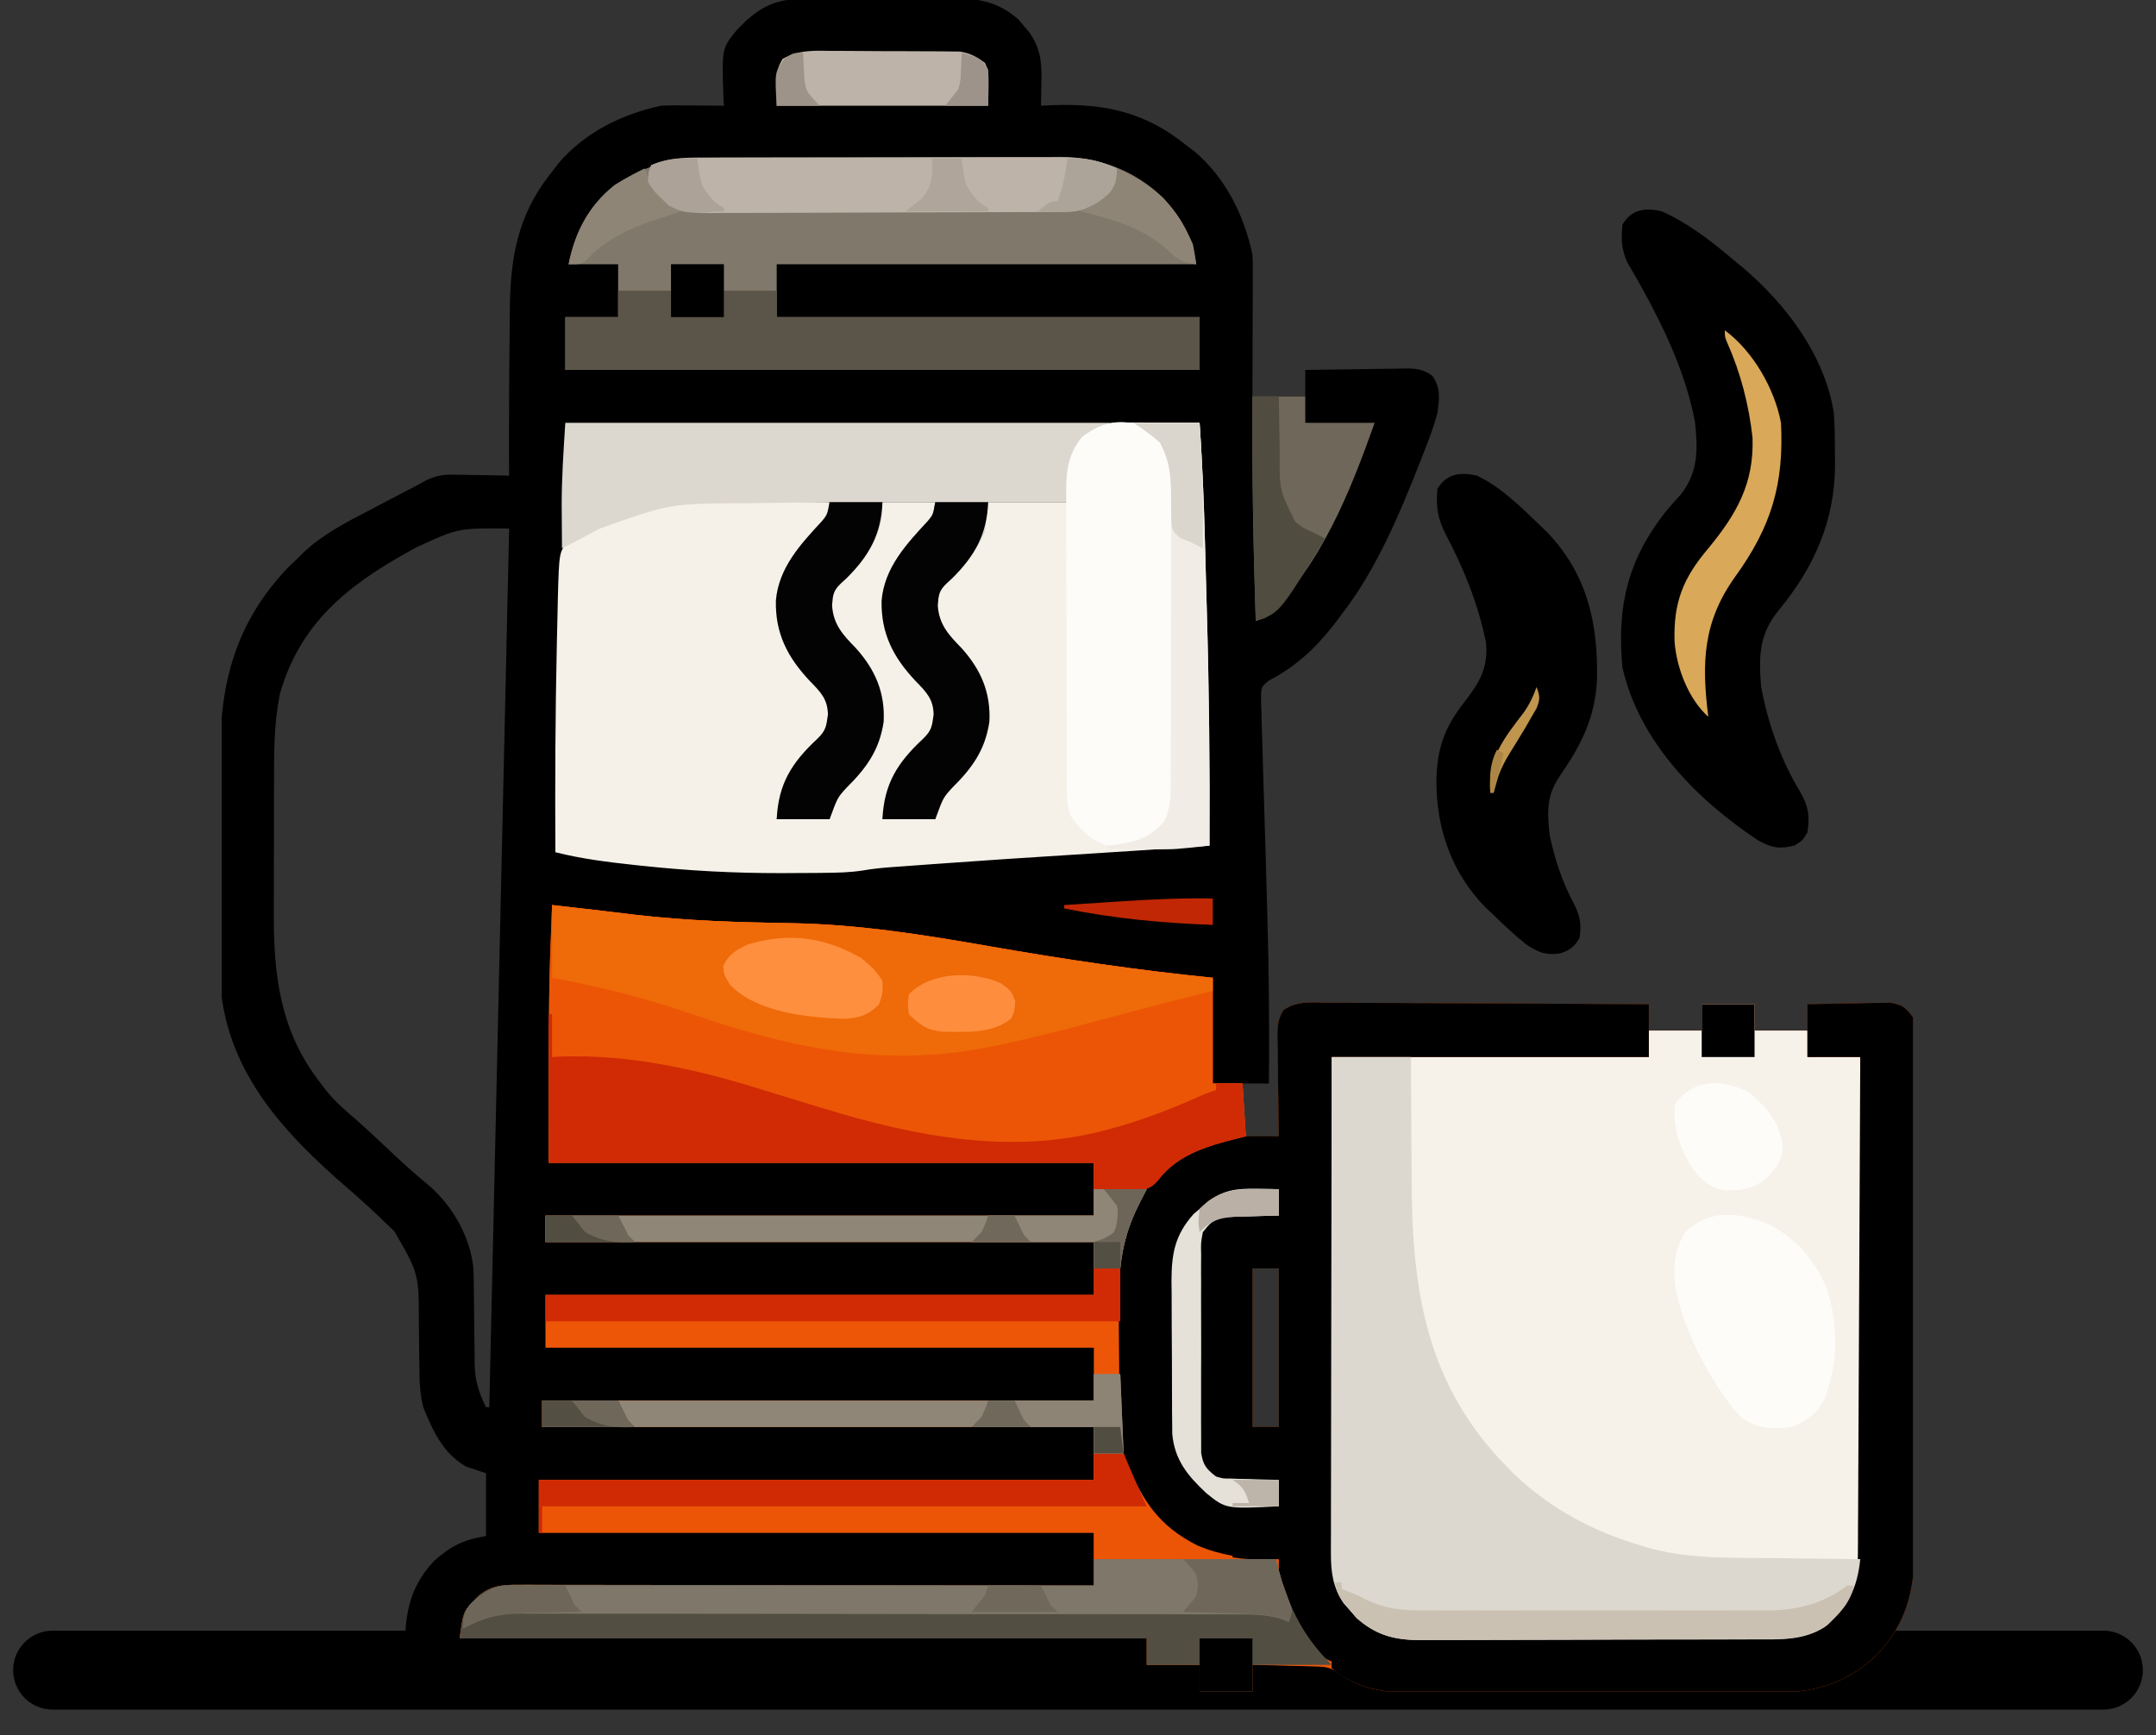
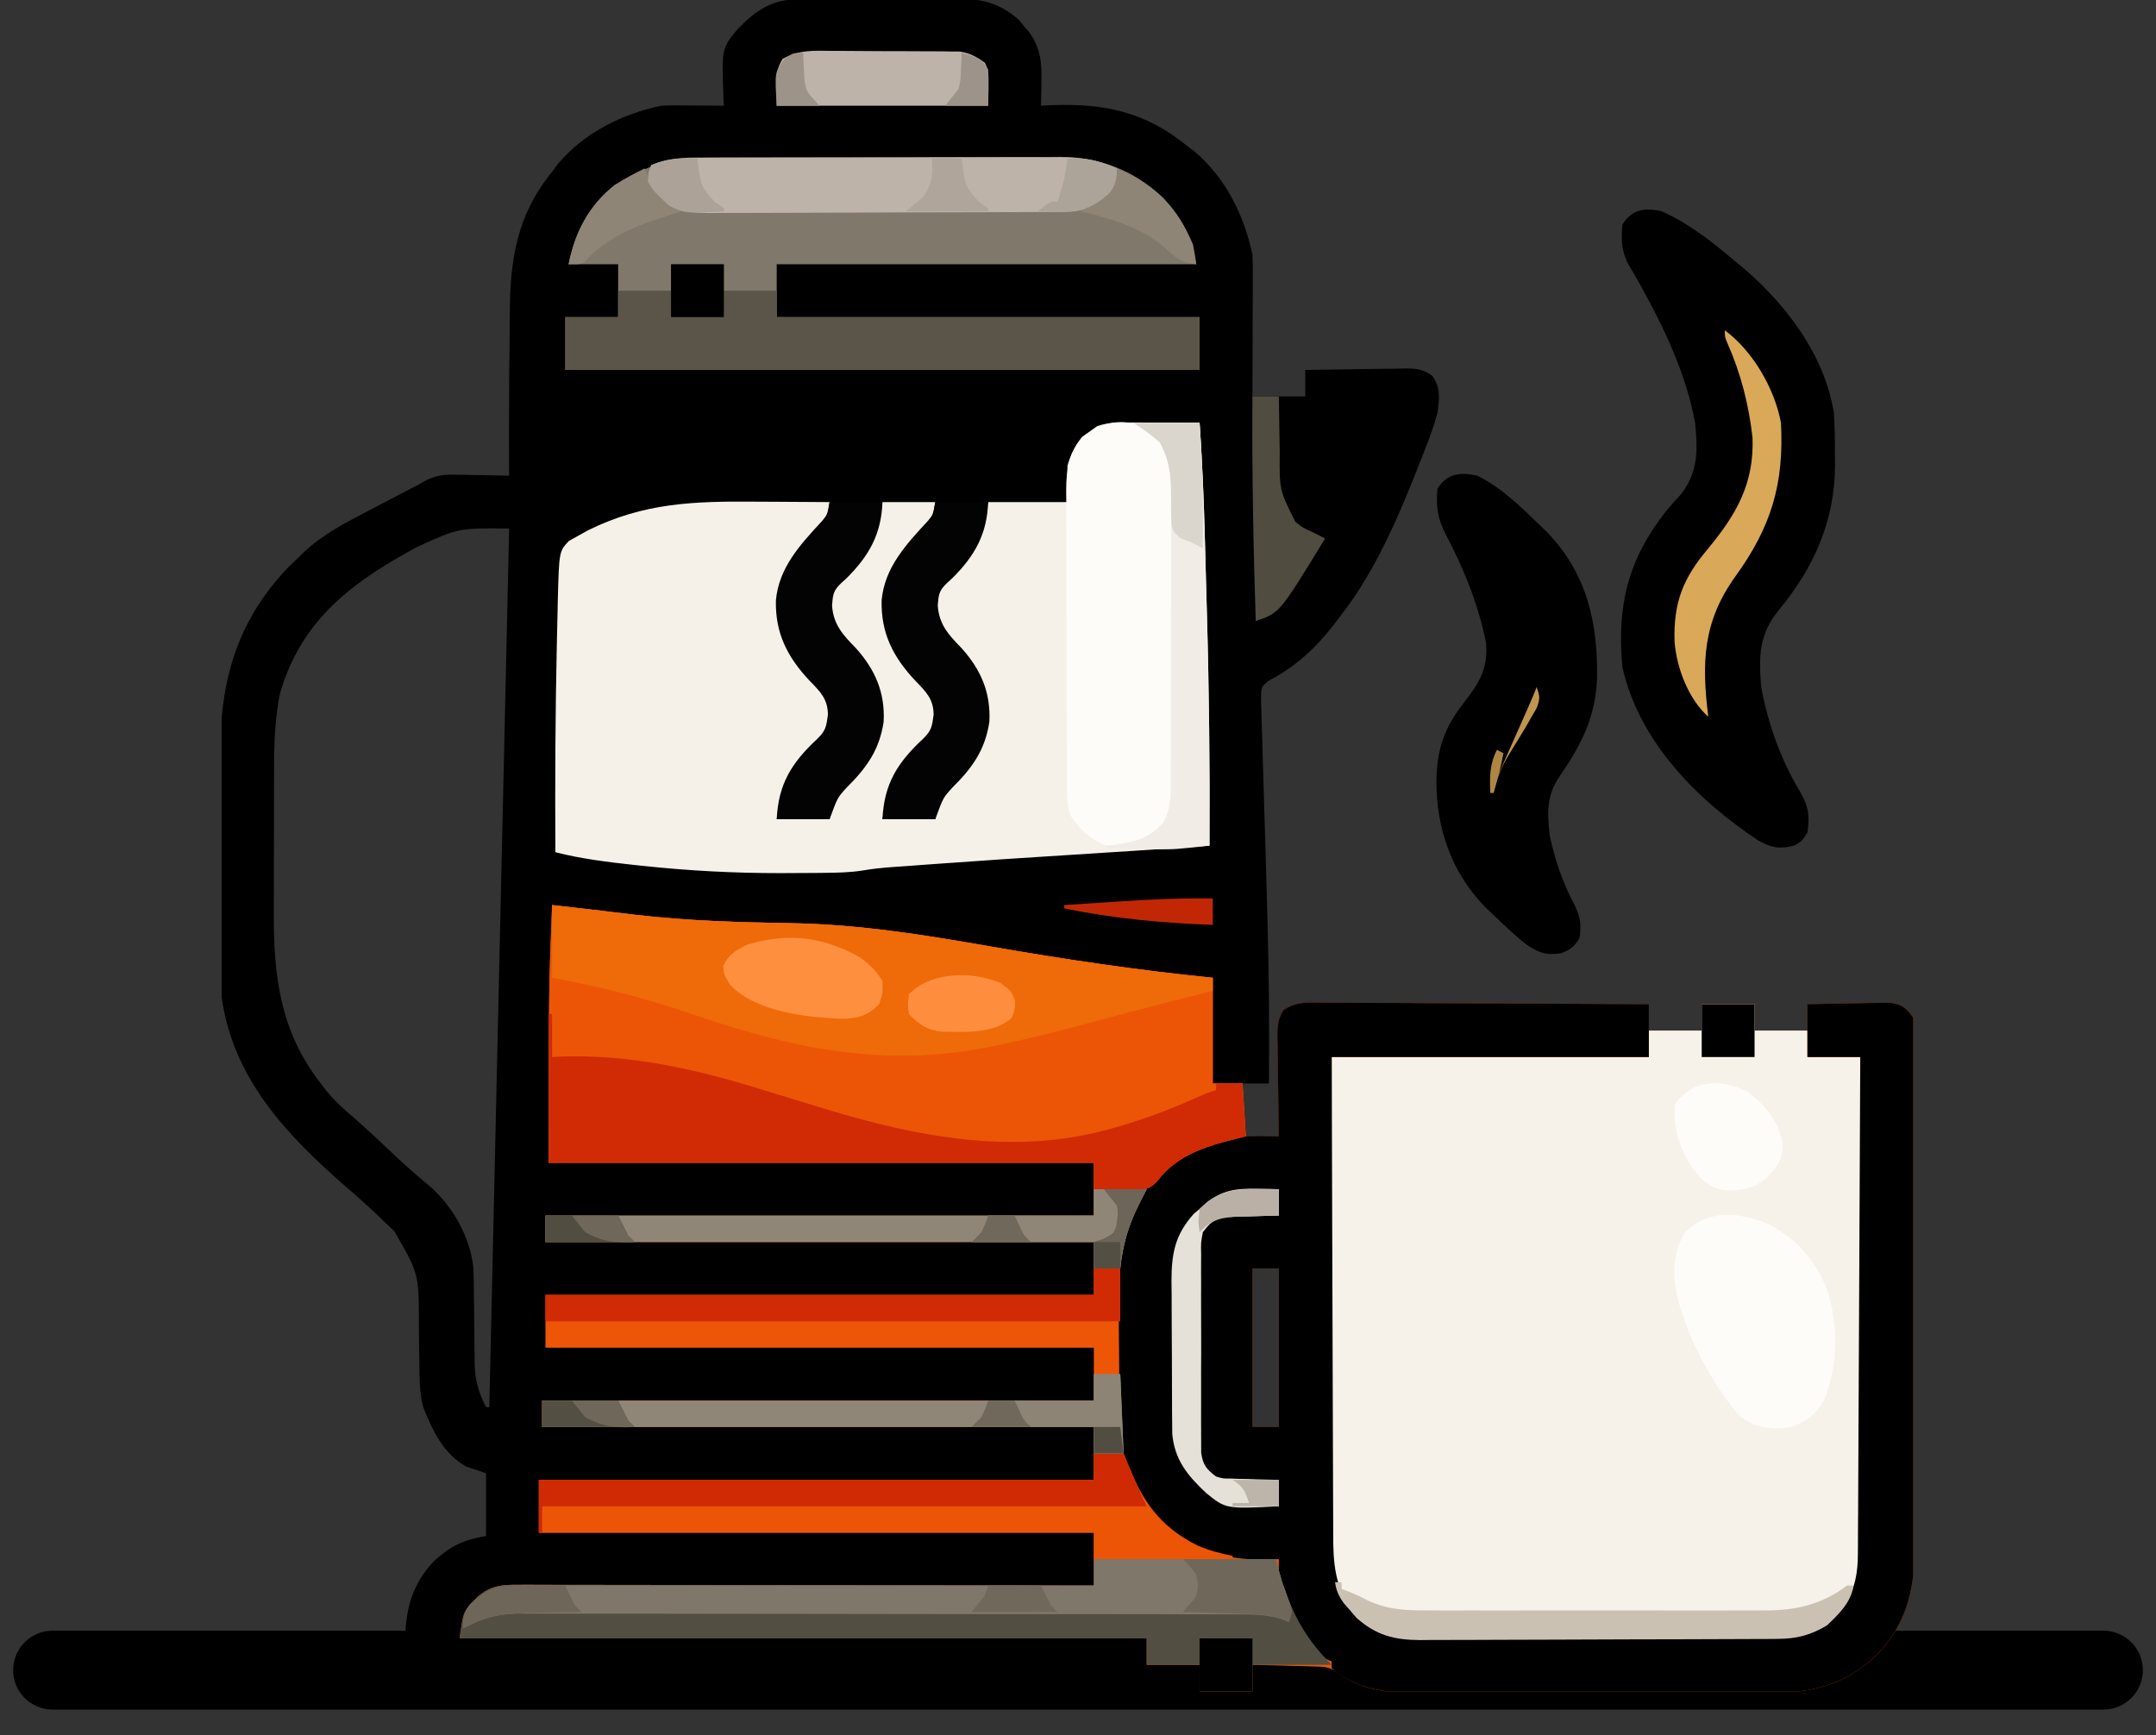
<svg xmlns="http://www.w3.org/2000/svg" width="82" height="66" viewBox="0 0 82 66" fill="none">
  <rect x="0" y="0" width="82" height="66" fill="#333333" stroke="none" />
  <path d="M2 63.526H80" stroke="black" stroke-width="3" stroke-linecap="round" />
  <g clip-path="url(#clip0_71_2043)">
    <path d="M30.437 -0.037C30.59 -0.038 30.743 -0.04 30.9 -0.041C31.064 -0.042 31.228 -0.042 31.397 -0.042C31.568 -0.043 31.74 -0.044 31.911 -0.045C32.27 -0.046 32.629 -0.047 32.987 -0.047C33.445 -0.047 33.902 -0.05 34.36 -0.054C34.714 -0.057 35.068 -0.058 35.421 -0.057C35.671 -0.058 35.921 -0.061 36.171 -0.063C37.22 -0.058 37.933 0.039 38.744 0.749C38.811 0.831 38.879 0.913 38.949 0.997C39.019 1.079 39.088 1.16 39.16 1.244C39.58 1.854 39.627 2.391 39.608 3.118C39.607 3.205 39.606 3.292 39.605 3.381C39.602 3.594 39.598 3.808 39.593 4.021C39.743 4.013 39.894 4.006 40.049 3.999C42.01 3.932 43.557 4.257 45.121 5.528C45.224 5.606 45.328 5.684 45.434 5.764C46.614 6.764 47.312 8.18 47.634 9.675C47.645 9.859 47.649 10.043 47.648 10.228C47.648 10.336 47.648 10.444 47.648 10.555C47.648 10.671 47.647 10.786 47.646 10.905C47.646 11.084 47.646 11.084 47.646 11.267C47.645 11.647 47.643 12.027 47.642 12.407C47.641 12.665 47.641 12.923 47.64 13.181C47.639 13.813 47.637 14.445 47.634 15.077C48.297 15.077 48.961 15.077 49.644 15.077C49.644 14.746 49.644 14.414 49.644 14.072C50.279 14.06 50.914 14.051 51.549 14.045C51.765 14.042 51.981 14.039 52.197 14.034C52.508 14.028 52.818 14.025 53.129 14.023C53.273 14.019 53.273 14.019 53.421 14.015C53.86 14.015 54.118 14.037 54.48 14.295C54.798 14.764 54.749 15.159 54.67 15.706C54.547 16.181 54.379 16.631 54.199 17.088C54.124 17.282 54.124 17.282 54.047 17.48C53.247 19.512 52.372 21.632 51.026 23.37C50.929 23.499 50.831 23.629 50.73 23.762C50.03 24.662 49.265 25.37 48.247 25.894C47.966 26.131 47.966 26.131 47.96 26.572C47.963 26.757 47.969 26.943 47.977 27.128C47.98 27.28 47.98 27.28 47.984 27.435C47.993 27.773 48.005 28.11 48.017 28.448C48.023 28.686 48.03 28.924 48.036 29.161C48.053 29.791 48.072 30.421 48.093 31.051C48.125 32.043 48.152 33.036 48.179 34.028C48.186 34.271 48.193 34.514 48.2 34.756C48.263 36.908 48.282 39.058 48.262 41.211C47.931 41.211 47.599 41.211 47.257 41.211C47.298 41.875 47.34 42.538 47.383 43.222C47.797 43.222 48.212 43.222 48.639 43.222C48.635 43.02 48.635 43.02 48.631 42.814C48.622 42.315 48.616 41.816 48.611 41.317C48.609 41.101 48.606 40.885 48.601 40.669C48.595 40.358 48.592 40.048 48.59 39.737C48.587 39.641 48.585 39.544 48.582 39.445C48.582 39.048 48.6 38.762 48.813 38.421C49.329 38.068 49.833 38.13 50.444 38.139C50.577 38.139 50.709 38.139 50.846 38.139C51.284 38.139 51.721 38.143 52.159 38.147C52.463 38.148 52.766 38.148 53.07 38.149C53.869 38.151 54.668 38.156 55.467 38.161C56.282 38.166 57.097 38.169 57.912 38.171C59.512 38.177 61.112 38.185 62.711 38.196C62.711 38.528 62.711 38.859 62.711 39.201C63.375 39.201 64.038 39.201 64.722 39.201C64.722 38.869 64.722 38.538 64.722 38.196C65.385 38.196 66.048 38.196 66.732 38.196C66.732 38.528 66.732 38.859 66.732 39.201C67.395 39.201 68.059 39.201 68.742 39.201C68.742 38.869 68.742 38.538 68.742 38.196C69.318 38.181 69.894 38.172 70.47 38.164C70.633 38.16 70.797 38.156 70.966 38.152C71.123 38.15 71.28 38.148 71.442 38.147C71.586 38.144 71.731 38.142 71.88 38.139C72.357 38.21 72.472 38.319 72.763 38.699C72.826 39.096 72.826 39.096 72.827 39.575C72.828 39.663 72.828 39.751 72.829 39.842C72.831 40.138 72.829 40.433 72.828 40.729C72.829 40.941 72.829 41.153 72.831 41.365C72.833 41.941 72.832 42.517 72.83 43.093C72.829 43.697 72.83 44.3 72.831 44.904C72.832 45.918 72.831 46.933 72.828 47.947C72.826 49.118 72.826 50.288 72.829 51.459C72.832 52.465 72.832 53.471 72.831 54.477C72.83 55.078 72.83 55.678 72.831 56.279C72.833 56.844 72.832 57.41 72.829 57.975C72.828 58.182 72.828 58.388 72.829 58.595C72.838 60.302 72.601 61.67 71.381 62.948C70.169 64.105 68.873 64.406 67.234 64.395C67.076 64.396 66.919 64.397 66.757 64.398C66.329 64.399 65.902 64.399 65.475 64.397C65.025 64.396 64.576 64.397 64.126 64.398C63.371 64.399 62.616 64.398 61.861 64.395C60.992 64.393 60.122 64.394 59.252 64.396C58.502 64.399 57.752 64.399 57.002 64.398C56.556 64.397 56.109 64.397 55.663 64.398C55.165 64.4 54.667 64.398 54.169 64.395C54.023 64.396 53.877 64.397 53.727 64.398C52.712 64.388 51.717 64.251 50.883 63.625C50.565 63.387 50.334 63.397 49.941 63.386C49.806 63.382 49.672 63.377 49.533 63.373C49.394 63.37 49.254 63.367 49.11 63.364C48.969 63.36 48.827 63.355 48.681 63.351C48.332 63.341 47.983 63.332 47.634 63.325C47.634 63.656 47.634 63.988 47.634 64.33C46.971 64.33 46.307 64.33 45.624 64.33C45.624 63.998 45.624 63.666 45.624 63.325C44.96 63.325 44.297 63.325 43.613 63.325C43.613 63.656 43.613 63.988 43.613 64.33C40.018 64.342 36.423 64.35 32.827 64.356C31.158 64.359 29.489 64.362 27.819 64.368C26.365 64.373 24.91 64.376 23.456 64.377C22.685 64.378 21.914 64.379 21.144 64.383C20.419 64.386 19.694 64.388 18.97 64.387C18.703 64.387 18.437 64.388 18.17 64.39C17.807 64.392 17.445 64.392 17.081 64.39C16.922 64.392 16.922 64.392 16.76 64.395C16.299 64.39 16.029 64.373 15.655 64.092C15.443 63.79 15.405 63.638 15.402 63.273C15.401 63.167 15.4 63.062 15.399 62.953C15.402 62.843 15.404 62.732 15.406 62.618C15.408 62.505 15.409 62.392 15.411 62.275C15.445 61.118 15.709 60.228 16.512 59.371C17.145 58.801 17.634 58.566 18.485 58.425C18.485 57.637 18.485 56.849 18.485 56.037C18.236 55.954 17.987 55.871 17.731 55.786C16.86 55.29 16.458 54.425 16.097 53.525C15.957 52.98 15.953 52.444 15.95 51.885C15.947 51.686 15.944 51.487 15.941 51.288C15.936 50.978 15.932 50.667 15.931 50.356C15.931 48.449 15.931 48.449 15 46.833C14.875 46.711 14.749 46.591 14.621 46.473C14.554 46.408 14.486 46.343 14.417 46.277C13.996 45.875 13.564 45.488 13.123 45.11C10.881 43.154 8.865 41.016 8.433 37.945C8.414 37.576 8.412 37.208 8.411 36.839C8.41 36.731 8.409 36.622 8.408 36.51C8.406 36.152 8.404 35.794 8.403 35.436C8.403 35.313 8.402 35.19 8.401 35.063C8.399 34.411 8.397 33.758 8.396 33.106C8.394 32.437 8.39 31.768 8.385 31.099C8.382 30.581 8.381 30.062 8.38 29.544C8.38 29.297 8.378 29.051 8.376 28.805C8.351 25.978 8.97 23.667 10.958 21.583C11.079 21.466 11.201 21.35 11.323 21.234C11.39 21.166 11.458 21.099 11.527 21.03C12.288 20.31 13.182 19.858 14.103 19.381C14.261 19.297 14.42 19.214 14.578 19.13C15 18.908 15.422 18.688 15.846 18.47C15.973 18.4 16.1 18.33 16.231 18.257C16.617 18.085 16.859 18.049 17.278 18.056C17.4 18.057 17.523 18.058 17.649 18.06C17.774 18.063 17.9 18.066 18.029 18.069C18.157 18.071 18.286 18.073 18.418 18.074C18.734 18.079 19.049 18.085 19.364 18.093C19.363 17.938 19.361 17.783 19.36 17.623C19.355 16.869 19.358 16.114 19.363 15.359C19.364 15.051 19.365 14.743 19.366 14.435C19.369 13.844 19.375 13.254 19.383 12.664C19.386 12.427 19.388 12.191 19.389 11.954C19.396 9.883 19.648 8.194 20.997 6.534C21.075 6.43 21.153 6.327 21.233 6.22C22.232 5.042 23.649 4.341 25.144 4.021C25.334 4.011 25.524 4.007 25.715 4.008C25.821 4.009 25.927 4.009 26.036 4.01C26.146 4.011 26.256 4.012 26.369 4.013C26.48 4.013 26.592 4.014 26.707 4.014C26.982 4.016 27.256 4.018 27.531 4.021C27.525 3.896 27.519 3.772 27.513 3.644C27.453 1.839 27.453 1.839 28.034 1.131C28.756 0.373 29.369 -0.029 30.437 -0.037ZM15.854 20.81C15.735 20.875 15.615 20.941 15.492 21.009C13.187 22.294 11.423 23.723 10.656 26.352C10.413 27.497 10.423 28.641 10.422 29.806C10.422 29.992 10.421 30.177 10.421 30.362C10.42 30.75 10.42 31.138 10.42 31.525C10.42 32.016 10.418 32.508 10.416 32.999C10.415 33.382 10.415 33.765 10.415 34.148C10.414 34.328 10.414 34.509 10.413 34.69C10.401 37.113 10.658 39.248 12.202 41.211C12.255 41.282 12.308 41.353 12.363 41.425C12.703 41.86 13.096 42.207 13.513 42.562C14.027 43.013 14.523 43.483 15.019 43.952C15.451 44.358 15.889 44.746 16.349 45.122C17.228 45.895 17.893 47.071 18.006 48.248C18.017 48.521 18.02 48.794 18.021 49.068C18.024 49.273 18.027 49.478 18.03 49.683C18.034 50.002 18.037 50.322 18.039 50.641C18.042 50.952 18.047 51.262 18.052 51.573C18.052 51.667 18.052 51.762 18.052 51.859C18.064 52.501 18.199 52.949 18.485 53.525C18.526 53.525 18.567 53.525 18.61 53.525C18.859 42.495 19.108 31.466 19.364 20.103C17.432 20.084 17.432 20.084 15.854 20.81ZM47.634 48.247C47.634 50.238 47.634 52.228 47.634 54.278C47.966 54.278 48.297 54.278 48.639 54.278C48.639 52.288 48.639 50.298 48.639 48.247C48.307 48.247 47.976 48.247 47.634 48.247Z" fill="black" />
    <path d="M20.997 34.426C21.626 34.495 22.255 34.567 22.883 34.642C23.017 34.658 23.152 34.675 23.291 34.691C23.565 34.724 23.838 34.757 24.112 34.79C26.102 35.025 28.089 35.082 30.089 35.115C32.645 35.158 35.09 35.55 37.606 35.989C40.439 36.484 43.264 36.904 46.126 37.191C46.126 38.517 46.126 39.844 46.126 41.211C46.499 41.211 46.873 41.211 47.257 41.211C47.298 41.875 47.34 42.538 47.383 43.222C47.797 43.222 48.212 43.222 48.639 43.222C48.636 43.087 48.634 42.953 48.631 42.814C48.622 42.315 48.616 41.816 48.612 41.317C48.609 41.101 48.606 40.885 48.601 40.669C48.595 40.358 48.592 40.048 48.59 39.737C48.587 39.641 48.585 39.544 48.582 39.445C48.582 39.048 48.6 38.762 48.813 38.421C49.329 38.068 49.833 38.13 50.444 38.139C50.577 38.139 50.709 38.139 50.846 38.139C51.284 38.139 51.721 38.143 52.159 38.147C52.463 38.148 52.766 38.148 53.07 38.149C53.869 38.151 54.668 38.156 55.467 38.161C56.282 38.166 57.097 38.169 57.912 38.171C59.512 38.177 61.112 38.185 62.711 38.196C62.711 38.528 62.711 38.859 62.711 39.201C63.375 39.201 64.038 39.201 64.722 39.201C64.722 38.869 64.722 38.538 64.722 38.196C65.385 38.196 66.048 38.196 66.732 38.196C66.732 38.528 66.732 38.859 66.732 39.201C67.395 39.201 68.059 39.201 68.742 39.201C68.742 38.869 68.742 38.538 68.742 38.196C69.318 38.181 69.894 38.172 70.47 38.164C70.633 38.16 70.797 38.156 70.966 38.152C71.123 38.15 71.28 38.148 71.442 38.147C71.586 38.144 71.731 38.142 71.88 38.139C72.357 38.21 72.472 38.319 72.763 38.699C72.826 39.096 72.826 39.096 72.827 39.575C72.828 39.707 72.828 39.707 72.829 39.842C72.831 40.138 72.829 40.433 72.828 40.729C72.829 40.941 72.829 41.153 72.831 41.365C72.833 41.941 72.832 42.517 72.83 43.093C72.829 43.697 72.83 44.3 72.831 44.904C72.832 45.918 72.831 46.933 72.828 47.947C72.826 49.118 72.826 50.288 72.829 51.459C72.832 52.465 72.832 53.471 72.831 54.477C72.83 55.078 72.83 55.678 72.831 56.279C72.833 56.844 72.832 57.41 72.829 57.975C72.828 58.182 72.828 58.388 72.83 58.595C72.838 60.302 72.601 61.67 71.381 62.948C70.169 64.105 68.873 64.406 67.234 64.395C67.076 64.396 66.919 64.397 66.757 64.398C66.33 64.399 65.902 64.399 65.475 64.397C65.025 64.396 64.576 64.397 64.126 64.398C63.371 64.399 62.616 64.398 61.861 64.395C60.992 64.393 60.122 64.394 59.252 64.396C58.502 64.399 57.752 64.399 57.002 64.398C56.556 64.397 56.109 64.397 55.663 64.398C55.165 64.4 54.667 64.398 54.169 64.395C54.023 64.396 53.877 64.397 53.727 64.398C52.712 64.388 51.717 64.251 50.883 63.625C50.565 63.387 50.334 63.397 49.941 63.386C49.806 63.382 49.672 63.377 49.533 63.373C49.394 63.37 49.254 63.367 49.11 63.364C48.969 63.36 48.827 63.355 48.681 63.351C48.332 63.341 47.983 63.332 47.634 63.325C47.634 63.656 47.634 63.988 47.634 64.33C46.971 64.33 46.307 64.33 45.624 64.33C45.624 63.998 45.624 63.666 45.624 63.325C44.96 63.325 44.297 63.325 43.613 63.325C43.613 62.993 43.613 62.661 43.613 62.32C34.989 62.32 26.365 62.32 17.479 62.32C17.621 61.325 17.621 61.325 17.958 60.961C18.053 60.855 18.053 60.855 18.149 60.747C18.656 60.297 19.129 60.273 19.785 60.279C19.925 60.279 19.925 60.279 20.068 60.278C20.381 60.278 20.693 60.279 21.006 60.281C21.23 60.281 21.454 60.281 21.678 60.281C22.287 60.281 22.896 60.282 23.505 60.284C24.141 60.285 24.777 60.285 25.413 60.286C26.617 60.287 27.822 60.289 29.026 60.291C30.398 60.294 31.769 60.295 33.14 60.297C35.961 60.299 38.782 60.304 41.603 60.309C41.603 59.646 41.603 58.983 41.603 58.299C34.637 58.299 27.672 58.299 20.495 58.299C20.495 57.636 20.495 56.972 20.495 56.289C27.461 56.289 34.426 56.289 41.603 56.289C41.603 55.625 41.603 54.962 41.603 54.278C34.679 54.278 27.755 54.278 20.62 54.278C20.62 53.947 20.62 53.615 20.62 53.273C27.545 53.273 34.469 53.273 41.603 53.273C41.603 52.61 41.603 51.946 41.603 51.263C34.72 51.263 27.837 51.263 20.746 51.263C20.746 50.599 20.746 49.936 20.746 49.253C27.629 49.253 34.512 49.253 41.603 49.253C41.603 48.589 41.603 47.926 41.603 47.242C34.72 47.242 27.837 47.242 20.746 47.242C20.746 46.911 20.746 46.579 20.746 46.237C27.629 46.237 34.512 46.237 41.603 46.237C41.603 45.574 41.603 44.91 41.603 44.227C34.762 44.227 27.92 44.227 20.872 44.227C20.872 37.595 20.872 37.595 20.997 34.426ZM47.634 48.247C47.634 50.238 47.634 52.228 47.634 54.278C47.966 54.278 48.297 54.278 48.639 54.278C48.639 52.288 48.639 50.298 48.639 48.247C48.307 48.247 47.976 48.247 47.634 48.247Z" fill="#ED5607" />
    <path d="M64.722 38.196C65.385 38.196 66.048 38.196 66.732 38.196C66.732 38.528 66.732 38.859 66.732 39.201C67.395 39.201 68.059 39.201 68.742 39.201C68.742 39.533 68.742 39.864 68.742 40.206C69.406 40.206 70.069 40.206 70.753 40.206C70.764 42.759 70.773 45.311 70.779 47.864C70.781 49.049 70.785 50.234 70.79 51.419C70.796 52.452 70.799 53.486 70.8 54.519C70.8 55.066 70.802 55.613 70.806 56.16C70.809 56.675 70.81 57.19 70.809 57.706C70.809 57.894 70.811 58.083 70.812 58.271C70.824 59.449 70.734 60.368 70.048 61.353C69.983 61.418 69.917 61.483 69.85 61.55C69.785 61.617 69.722 61.684 69.656 61.753C68.755 62.352 67.769 62.375 66.72 62.37C66.498 62.372 66.498 62.372 66.272 62.373C65.785 62.375 65.298 62.375 64.811 62.374C64.558 62.374 64.304 62.375 64.05 62.376C63.254 62.377 62.457 62.377 61.66 62.376C60.841 62.374 60.021 62.376 59.202 62.379C58.496 62.382 57.79 62.383 57.084 62.382C56.663 62.382 56.242 62.382 55.822 62.384C55.352 62.386 54.883 62.385 54.414 62.383C54.207 62.384 54.207 62.384 53.996 62.386C53.019 62.377 52.339 62.195 51.597 61.547C51.517 61.455 51.438 61.362 51.356 61.267C51.275 61.176 51.194 61.084 51.11 60.989C50.696 60.389 50.618 59.81 50.619 59.093C50.619 59.012 50.619 58.93 50.619 58.847C50.618 58.577 50.62 58.306 50.621 58.036C50.621 57.842 50.621 57.647 50.621 57.453C50.621 56.926 50.622 56.399 50.624 55.873C50.626 55.322 50.626 54.771 50.626 54.22C50.627 53.178 50.629 52.135 50.631 51.092C50.635 49.683 50.636 48.274 50.638 46.865C50.64 44.645 50.645 42.426 50.65 40.206C54.63 40.206 58.61 40.206 62.711 40.206C62.711 39.874 62.711 39.543 62.711 39.201C63.375 39.201 64.038 39.201 64.722 39.201C64.722 38.869 64.722 38.538 64.722 38.196Z" fill="#F6F2EA" />
    <path d="M43.023 16.07C43.174 16.071 43.325 16.071 43.481 16.071C43.639 16.073 43.797 16.073 43.959 16.075C44.198 16.076 44.198 16.076 44.442 16.076C44.836 16.078 45.23 16.08 45.624 16.082C45.718 17.45 45.78 18.816 45.817 20.187C45.822 20.384 45.828 20.581 45.833 20.779C45.844 21.191 45.855 21.603 45.866 22.015C45.877 22.427 45.888 22.838 45.9 23.25C45.985 26.222 46.017 29.191 46.001 32.165C44.148 32.295 42.295 32.421 40.441 32.534C38.928 32.627 37.416 32.73 35.904 32.839C35.674 32.855 35.444 32.872 35.213 32.888C34.89 32.911 34.567 32.935 34.244 32.959C34.1 32.969 34.1 32.969 33.953 32.979C33.567 33.008 33.189 33.044 32.808 33.111C32.33 33.186 31.858 33.195 31.375 33.2C31.273 33.201 31.17 33.203 31.064 33.204C30.726 33.207 30.389 33.208 30.052 33.209C29.936 33.21 29.821 33.21 29.701 33.211C27.938 33.213 26.198 33.122 24.445 32.934C24.342 32.924 24.239 32.913 24.132 32.901C23.117 32.791 22.115 32.668 21.123 32.416C21.108 29.782 21.12 27.15 21.178 24.516C21.18 24.398 21.183 24.279 21.186 24.157C21.193 23.816 21.201 23.476 21.209 23.135C21.211 23.036 21.213 22.936 21.215 22.834C21.264 20.975 21.264 20.975 21.636 20.576C21.749 20.513 21.862 20.451 21.979 20.386C22.167 20.281 22.167 20.281 22.359 20.174C24.499 19.115 26.406 19.063 28.756 19.082C29.027 19.084 29.299 19.085 29.571 19.086C30.231 19.088 30.891 19.093 31.552 19.098C31.471 19.685 31.408 19.94 30.955 20.331C30.125 21.107 29.668 21.982 29.612 23.119C29.625 24.255 30.172 25.173 30.963 25.961C31.048 26.038 31.133 26.115 31.22 26.194C31.54 26.491 31.553 26.647 31.614 27.092C31.607 27.806 31.146 28.164 30.672 28.647C29.963 29.424 29.752 30.129 29.541 31.16C30.205 31.16 30.868 31.16 31.552 31.16C31.593 30.911 31.634 30.662 31.677 30.406C31.887 30.152 31.887 30.152 32.148 29.927C32.865 29.256 33.36 28.476 33.466 27.488C33.503 26.284 33.162 25.468 32.352 24.579C32.255 24.48 32.157 24.38 32.057 24.278C31.702 23.887 31.571 23.606 31.481 23.087C31.569 22.499 31.785 22.295 32.186 21.876C32.952 21.047 33.377 20.209 33.562 19.098C34.225 19.098 34.889 19.098 35.572 19.098C35.432 19.936 35.432 19.936 34.975 20.331C34.145 21.107 33.688 21.982 33.633 23.119C33.646 24.255 34.192 25.173 34.983 25.961C35.068 26.038 35.153 26.115 35.241 26.194C35.56 26.491 35.574 26.647 35.635 27.092C35.627 27.806 35.166 28.164 34.693 28.647C33.984 29.424 33.773 30.129 33.562 31.16C34.225 31.16 34.889 31.16 35.572 31.16C35.614 30.911 35.655 30.662 35.698 30.406C35.908 30.152 35.908 30.152 36.169 29.927C36.886 29.256 37.381 28.476 37.487 27.488C37.524 26.284 37.182 25.468 36.373 24.579C36.276 24.48 36.178 24.38 36.078 24.278C35.722 23.887 35.591 23.606 35.502 23.087C35.59 22.499 35.806 22.295 36.207 21.876C36.972 21.047 37.397 20.209 37.582 19.098C38.578 19.098 39.573 19.098 40.598 19.098C40.598 18.642 40.598 18.186 40.598 17.716C40.813 16.976 41.113 16.635 41.729 16.208C42.158 16.058 42.571 16.068 43.023 16.07Z" fill="#F5F1E9" />
    <path d="M50.444 38.139C50.577 38.139 50.709 38.139 50.846 38.139C51.284 38.139 51.721 38.143 52.159 38.147C52.463 38.148 52.766 38.148 53.07 38.149C53.869 38.151 54.668 38.156 55.467 38.161C56.282 38.166 57.097 38.169 57.912 38.171C59.512 38.177 61.112 38.185 62.711 38.196C62.711 38.859 62.711 39.523 62.711 40.206C58.731 40.206 54.751 40.206 50.649 40.206C50.657 43.685 50.657 43.685 50.67 47.163C50.676 48.582 50.681 50 50.684 51.419C50.685 52.452 50.688 53.486 50.694 54.519C50.697 55.066 50.699 55.613 50.699 56.16C50.699 56.675 50.701 57.19 50.705 57.706C50.706 57.894 50.706 58.083 50.706 58.271C50.702 59.434 50.749 60.433 51.525 61.357C51.647 61.456 51.647 61.456 51.772 61.558C51.854 61.626 51.935 61.695 52.019 61.766C52.519 62.102 52.962 62.225 53.561 62.227C53.689 62.228 53.817 62.228 53.949 62.229C54.158 62.229 54.158 62.229 54.371 62.228C54.519 62.229 54.667 62.23 54.819 62.23C55.224 62.232 55.628 62.232 56.033 62.232C56.371 62.232 56.71 62.232 57.048 62.233C57.847 62.234 58.646 62.234 59.445 62.234C60.268 62.233 61.09 62.234 61.912 62.237C62.62 62.239 63.327 62.24 64.035 62.24C64.457 62.239 64.879 62.24 65.3 62.242C65.772 62.243 66.243 62.242 66.714 62.241C66.852 62.242 66.991 62.243 67.133 62.244C68.068 62.237 68.941 62.161 69.692 61.559C69.77 61.466 69.848 61.372 69.928 61.275C70.008 61.182 70.088 61.09 70.171 60.994C70.574 60.388 70.658 59.81 70.662 59.093C70.663 58.971 70.663 58.971 70.664 58.847C70.666 58.577 70.667 58.306 70.667 58.036C70.668 57.842 70.669 57.647 70.671 57.453C70.674 56.926 70.676 56.399 70.678 55.873C70.68 55.322 70.683 54.771 70.686 54.22C70.692 53.178 70.697 52.135 70.701 51.092C70.706 49.905 70.712 48.718 70.718 47.531C70.731 45.089 70.742 42.648 70.752 40.206C70.089 40.206 69.426 40.206 68.742 40.206C68.742 39.543 68.742 38.879 68.742 38.196C69.318 38.182 69.894 38.172 70.47 38.164C70.633 38.16 70.797 38.156 70.966 38.152C71.123 38.15 71.28 38.148 71.442 38.147C71.586 38.144 71.731 38.142 71.88 38.139C72.357 38.21 72.472 38.319 72.763 38.699C72.826 39.096 72.826 39.096 72.827 39.575C72.827 39.663 72.828 39.751 72.829 39.842C72.831 40.138 72.829 40.433 72.828 40.729C72.829 40.941 72.829 41.153 72.831 41.365C72.833 41.941 72.832 42.517 72.83 43.093C72.829 43.697 72.83 44.3 72.831 44.904C72.832 45.918 72.831 46.933 72.828 47.947C72.826 49.118 72.826 50.288 72.829 51.459C72.832 52.465 72.832 53.471 72.831 54.477C72.83 55.078 72.83 55.678 72.831 56.279C72.833 56.844 72.832 57.41 72.829 57.975C72.828 58.182 72.828 58.388 72.829 58.595C72.838 60.302 72.6 61.67 71.381 62.948C70.169 64.105 68.873 64.406 67.234 64.395C67.076 64.396 66.919 64.397 66.757 64.398C66.329 64.399 65.902 64.399 65.475 64.397C65.025 64.396 64.576 64.397 64.126 64.398C63.371 64.399 62.616 64.398 61.861 64.395C60.992 64.393 60.122 64.394 59.252 64.396C58.502 64.399 57.752 64.399 57.002 64.398C56.556 64.397 56.109 64.397 55.663 64.398C55.165 64.4 54.667 64.398 54.169 64.395C54.023 64.396 53.877 64.397 53.727 64.398C52.617 64.387 51.51 64.209 50.649 63.45C50.649 63.367 50.649 63.285 50.649 63.199C50.574 63.165 50.499 63.131 50.421 63.096C49.362 62.524 48.997 61.256 48.639 60.184C48.634 59.891 48.634 59.597 48.639 59.304C48.527 59.309 48.414 59.313 48.298 59.317C46.65 59.354 45.348 59.039 44.087 57.926C43.085 56.888 42.602 55.587 42.584 54.156C42.582 54.007 42.58 53.859 42.578 53.706C42.572 53.026 42.567 52.347 42.564 51.667C42.563 51.31 42.559 50.953 42.554 50.596C42.548 50.162 42.545 49.728 42.544 49.294C42.542 49.051 42.538 48.808 42.534 48.566C42.538 46.968 43.076 45.657 44.198 44.518C45.243 43.564 46.395 43.206 47.794 43.216C47.952 43.217 48.111 43.218 48.274 43.218C48.394 43.219 48.515 43.221 48.639 43.222C48.636 43.087 48.634 42.953 48.631 42.814C48.622 42.315 48.616 41.816 48.611 41.317C48.609 41.101 48.606 40.885 48.601 40.669C48.595 40.358 48.592 40.048 48.59 39.737C48.587 39.641 48.585 39.544 48.582 39.445C48.582 39.048 48.6 38.762 48.813 38.421C49.329 38.068 49.833 38.13 50.444 38.139ZM47.634 48.247C47.634 50.238 47.634 52.228 47.634 54.278C47.966 54.278 48.297 54.278 48.639 54.278C48.639 52.288 48.639 50.298 48.639 48.247C48.307 48.247 47.976 48.247 47.634 48.247Z" fill="black" />
    <path d="M20.997 34.426C21.626 34.495 22.255 34.567 22.883 34.642C23.017 34.658 23.152 34.675 23.291 34.691C23.565 34.724 23.838 34.757 24.112 34.79C26.102 35.025 28.089 35.082 30.089 35.115C32.645 35.158 35.09 35.55 37.606 35.989C40.439 36.484 43.264 36.904 46.126 37.191C46.126 38.517 46.126 39.844 46.126 41.211C46.499 41.211 46.873 41.211 47.257 41.211C47.299 41.875 47.34 42.538 47.383 43.222C47.118 43.289 46.854 43.356 46.582 43.426C45.593 43.698 44.667 44.063 44.038 44.902C43.741 45.237 43.582 45.235 43.121 45.279C42.613 45.287 42.109 45.264 41.603 45.232C41.603 44.9 41.603 44.569 41.603 44.227C34.762 44.227 27.921 44.227 20.872 44.227C20.872 37.595 20.872 37.595 20.997 34.426Z" fill="#EC5506" />
    <path d="M27.049 5.994C27.203 5.994 27.356 5.993 27.514 5.992C27.934 5.99 28.354 5.989 28.774 5.989C29.037 5.989 29.299 5.988 29.562 5.988C30.481 5.985 31.4 5.984 32.319 5.984C33.173 5.985 34.026 5.982 34.88 5.978C35.615 5.975 36.35 5.973 37.085 5.973C37.523 5.973 37.961 5.973 38.399 5.97C38.889 5.967 39.378 5.968 39.868 5.97C40.011 5.968 40.154 5.967 40.301 5.966C41.813 5.977 43.136 6.472 44.238 7.524C44.958 8.303 45.324 9.004 45.498 10.052C40.232 10.052 34.967 10.052 29.541 10.052C29.541 10.715 29.541 11.378 29.541 12.062C34.849 12.062 40.156 12.062 45.624 12.062C45.624 12.725 45.624 13.389 45.624 14.072C37.663 14.072 29.702 14.072 21.5 14.072C21.5 13.409 21.5 12.745 21.5 12.062C22.163 12.062 22.827 12.062 23.51 12.062C23.51 11.399 23.51 10.735 23.51 10.052C22.888 10.052 22.266 10.052 21.626 10.052C21.869 8.834 22.392 7.811 23.385 7.036C24.619 6.256 25.6 5.993 27.049 5.994Z" fill="#80786A" />
-     <path d="M50.65 40.206C51.645 40.206 52.64 40.206 53.665 40.206C53.666 40.447 53.666 40.689 53.666 40.937C53.669 41.745 53.674 42.554 53.681 43.362C53.686 43.851 53.689 44.34 53.69 44.829C53.696 49.03 54.224 52.65 57.309 55.786C57.45 55.929 57.45 55.929 57.593 56.076C58.961 57.385 60.645 58.281 62.46 58.801C62.626 58.852 62.626 58.852 62.795 58.903C64.366 59.31 65.984 59.25 67.596 59.265C67.903 59.269 68.209 59.273 68.516 59.278C69.261 59.288 70.007 59.297 70.753 59.304C70.628 60.475 70.28 61.096 69.407 61.882C68.592 62.409 67.686 62.357 66.749 62.356C66.527 62.357 66.527 62.357 66.3 62.359C65.896 62.361 65.492 62.361 65.088 62.362C64.835 62.362 64.583 62.362 64.33 62.363C63.446 62.365 62.563 62.366 61.679 62.366C60.858 62.366 60.037 62.369 59.215 62.373C58.508 62.376 57.801 62.377 57.094 62.377C56.672 62.377 56.251 62.378 55.829 62.38C55.359 62.383 54.889 62.382 54.418 62.381C54.28 62.382 54.142 62.383 53.999 62.385C53.02 62.377 52.34 62.196 51.597 61.547C51.517 61.455 51.438 61.362 51.356 61.267C51.275 61.176 51.194 61.084 51.11 60.989C50.696 60.389 50.618 59.81 50.619 59.093C50.619 59.012 50.619 58.93 50.619 58.847C50.618 58.577 50.62 58.306 50.621 58.036C50.621 57.842 50.621 57.647 50.621 57.453C50.621 56.926 50.622 56.399 50.624 55.873C50.626 55.322 50.626 54.771 50.626 54.22C50.627 53.178 50.629 52.135 50.631 51.092C50.634 49.905 50.636 48.718 50.637 47.531C50.639 45.089 50.644 42.648 50.65 40.206Z" fill="#DDD8CF" />
-     <path d="M21.5 16.082C28.341 16.082 35.183 16.082 42.231 16.082C42.065 16.165 41.9 16.248 41.729 16.334C41.154 16.747 40.866 17.017 40.724 17.716C40.682 18.172 40.641 18.628 40.598 19.098C39.603 19.098 38.608 19.098 37.583 19.098C37.541 19.471 37.499 19.844 37.457 20.229C37.136 21.006 36.617 21.627 36.002 22.192C35.712 22.473 35.697 22.621 35.666 23.032C35.715 23.756 36.077 24.146 36.569 24.65C37.305 25.468 37.686 26.341 37.629 27.453C37.469 28.528 36.978 29.209 36.216 29.964C35.873 30.339 35.873 30.339 35.572 31.16C34.909 31.16 34.245 31.16 33.562 31.16C33.626 29.813 34.132 29.008 35.111 28.098C35.428 27.789 35.447 27.639 35.509 27.186C35.503 26.581 35.219 26.312 34.812 25.892C33.964 24.989 33.503 24.08 33.531 22.839C33.642 21.582 34.472 20.698 35.296 19.807C35.487 19.572 35.487 19.572 35.572 19.098C34.909 19.098 34.245 19.098 33.562 19.098C33.557 19.259 33.551 19.419 33.546 19.585C33.424 20.663 32.759 21.478 31.981 22.192C31.691 22.473 31.677 22.621 31.646 23.032C31.695 23.756 32.056 24.146 32.549 24.65C33.285 25.468 33.666 26.341 33.608 27.453C33.449 28.528 32.957 29.209 32.195 29.964C31.853 30.339 31.853 30.339 31.552 31.16C30.888 31.16 30.225 31.16 29.541 31.16C29.605 29.813 30.112 29.008 31.09 28.098C31.407 27.789 31.426 27.639 31.489 27.186C31.482 26.581 31.198 26.312 30.791 25.892C29.943 24.989 29.482 24.08 29.51 22.839C29.622 21.582 30.451 20.698 31.275 19.807C31.446 19.573 31.489 19.378 31.552 19.098C30.763 19.107 29.974 19.118 29.186 19.131C28.918 19.135 28.651 19.139 28.383 19.142C25.49 19.152 25.49 19.152 22.796 20.111C22.712 20.155 22.629 20.199 22.544 20.245C22.32 20.363 22.099 20.484 21.877 20.606C21.71 20.69 21.542 20.774 21.374 20.857C21.371 20.438 21.368 20.019 21.366 19.601C21.365 19.485 21.364 19.37 21.363 19.252C21.36 18.185 21.433 17.155 21.5 16.082Z" fill="#DDD8CF" />
    <path d="M63.214 8.041C64.243 8.51 65.124 9.195 65.978 9.926C66.131 10.051 66.131 10.051 66.287 10.179C67.94 11.585 69.399 13.511 69.748 15.706C69.785 16.219 69.788 16.73 69.787 17.245C69.789 17.377 69.791 17.51 69.793 17.647C69.794 19.788 69.006 21.569 67.659 23.2C66.896 24.129 66.888 24.963 66.983 26.134C67.249 27.54 67.727 28.898 68.468 30.123C68.783 30.673 68.838 31.033 68.742 31.662C68.554 31.977 68.554 31.977 68.24 32.165C67.658 32.303 67.39 32.249 66.864 31.964C64.532 30.413 62.337 28.198 61.706 25.38C61.488 23.06 61.91 21.304 63.34 19.475C63.532 19.245 63.725 19.021 63.931 18.804C64.592 17.953 64.575 17.114 64.47 16.082C64.142 14.268 63.305 12.492 62.415 10.891C62.345 10.765 62.345 10.765 62.274 10.637C62.147 10.413 62.017 10.192 61.886 9.971C61.66 9.441 61.659 9.116 61.706 8.544C62.061 7.953 62.578 7.889 63.214 8.041Z" fill="#010000" />
    <path d="M20.997 34.426C21.626 34.496 22.255 34.566 22.883 34.642C23.017 34.658 23.152 34.675 23.291 34.691C23.565 34.724 23.838 34.757 24.112 34.79C26.102 35.025 28.089 35.082 30.089 35.115C32.645 35.158 35.09 35.55 37.606 35.989C40.438 36.483 43.265 36.91 46.126 37.191C46.126 37.357 46.126 37.522 46.126 37.693C46.009 37.722 45.891 37.751 45.77 37.781C44.831 38.014 43.894 38.253 42.959 38.502C42.861 38.528 42.762 38.555 42.66 38.582C42.257 38.689 41.854 38.797 41.451 38.905C40.327 39.207 39.203 39.492 38.065 39.733C37.969 39.753 37.873 39.773 37.775 39.794C33.618 40.651 30.101 39.882 26.137 38.516C24.435 37.93 22.768 37.523 20.997 37.191C20.997 36.279 20.997 35.366 20.997 34.426Z" fill="#EF6A08" />
    <path d="M41.603 59.304C43.883 59.304 46.164 59.304 48.514 59.304C48.638 59.739 48.638 59.739 48.765 60.184C49.193 61.472 49.693 62.368 50.65 63.325C49.654 63.325 48.659 63.325 47.634 63.325C47.634 63.656 47.634 63.988 47.634 64.33C46.971 64.33 46.307 64.33 45.624 64.33C45.624 63.998 45.624 63.666 45.624 63.325C44.96 63.325 44.297 63.325 43.613 63.325C43.613 62.993 43.613 62.661 43.613 62.32C34.989 62.32 26.365 62.32 17.479 62.32C17.621 61.325 17.621 61.325 17.958 60.961C18.021 60.89 18.084 60.819 18.149 60.747C18.656 60.297 19.129 60.273 19.785 60.279C19.879 60.279 19.972 60.279 20.068 60.278C20.381 60.278 20.693 60.279 21.006 60.281C21.23 60.281 21.454 60.281 21.678 60.281C22.287 60.281 22.896 60.282 23.505 60.284C24.141 60.285 24.777 60.285 25.413 60.286C26.617 60.287 27.822 60.289 29.026 60.291C30.398 60.294 31.769 60.295 33.14 60.297C35.961 60.299 38.782 60.304 41.603 60.309C41.603 59.978 41.603 59.646 41.603 59.304Z" fill="#534E42" />
    <path d="M56.178 18.093C57.09 18.529 57.846 19.281 58.565 19.977C58.655 20.064 58.745 20.15 58.837 20.239C60.365 21.826 60.779 23.692 60.74 25.823C60.679 27.287 60.138 28.341 59.319 29.526C58.812 30.264 58.844 30.916 58.942 31.788C59.135 32.681 59.426 33.568 59.861 34.372C60.1 34.86 60.155 35.147 60.073 35.683C59.872 36.023 59.713 36.136 59.343 36.264C58.793 36.345 58.5 36.226 58.038 35.916C57.604 35.569 57.204 35.191 56.806 34.803C56.709 34.713 56.613 34.623 56.514 34.531C55.206 33.202 54.628 31.518 54.631 29.695C54.653 28.501 54.926 27.694 55.658 26.753C56.247 25.99 56.607 25.449 56.519 24.442C56.224 22.991 55.682 21.639 54.989 20.333C54.678 19.723 54.61 19.282 54.67 18.595C55.023 18.008 55.543 17.947 56.178 18.093Z" fill="black" />
    <path d="M43.865 16.459C44.337 16.914 44.594 17.321 44.635 17.978C44.636 18.072 44.636 18.166 44.636 18.262C44.637 18.371 44.638 18.48 44.638 18.591C44.639 18.709 44.639 18.827 44.639 18.949C44.64 19.137 44.64 19.137 44.641 19.328C44.643 19.742 44.643 20.156 44.644 20.569C44.645 20.857 44.646 21.145 44.646 21.432C44.648 22.035 44.648 22.638 44.649 23.241C44.65 24.014 44.653 24.787 44.656 25.559C44.658 26.153 44.659 26.748 44.659 27.342C44.66 27.627 44.661 27.911 44.662 28.196C44.664 28.595 44.664 28.993 44.663 29.392C44.665 29.568 44.665 29.568 44.667 29.748C44.662 30.488 44.573 31.048 44.053 31.618C43.414 32.115 42.91 32.248 42.106 32.165C41.444 31.931 41.126 31.587 40.724 31.034C40.608 30.688 40.582 30.483 40.58 30.127C40.58 30.018 40.579 29.91 40.578 29.799C40.578 29.68 40.578 29.562 40.578 29.44C40.577 29.316 40.577 29.191 40.576 29.062C40.574 28.648 40.573 28.234 40.572 27.82C40.572 27.533 40.571 27.245 40.57 26.958C40.569 26.355 40.568 25.751 40.568 25.148C40.567 24.375 40.564 23.603 40.56 22.831C40.558 22.236 40.557 21.642 40.557 21.048C40.557 20.764 40.556 20.479 40.554 20.194C40.552 19.795 40.552 19.396 40.553 18.998C40.552 18.88 40.551 18.763 40.55 18.642C40.555 17.869 40.643 17.231 41.159 16.617C42.016 15.958 42.923 15.845 43.865 16.459Z" fill="#FEFCF9" />
    <path d="M20.872 38.573C20.913 38.573 20.955 38.573 20.997 38.573C20.997 39.112 20.997 39.651 20.997 40.206C21.172 40.197 21.172 40.197 21.35 40.188C23.989 40.1 26.536 40.679 29.039 41.463C29.74 41.679 30.442 41.893 31.143 42.107C31.234 42.134 31.324 42.162 31.417 42.19C34.874 43.243 38.531 43.944 42.106 42.97C42.229 42.937 42.229 42.937 42.354 42.903C43.449 42.6 44.488 42.206 45.524 41.743C45.875 41.588 45.875 41.588 46.252 41.463C46.252 41.38 46.252 41.297 46.252 41.211C46.584 41.211 46.915 41.211 47.257 41.211C47.299 41.875 47.34 42.538 47.383 43.222C47.118 43.289 46.854 43.356 46.582 43.426C45.593 43.698 44.667 44.063 44.038 44.902C43.741 45.237 43.582 45.235 43.121 45.279C42.613 45.287 42.109 45.264 41.603 45.232C41.603 44.9 41.603 44.569 41.603 44.227C34.762 44.227 27.921 44.227 20.872 44.227C20.872 42.361 20.872 40.495 20.872 38.573Z" fill="#D02B04" />
    <path d="M25.521 10.052C26.184 10.052 26.847 10.052 27.531 10.052C27.531 10.383 27.531 10.715 27.531 11.057C28.194 11.057 28.858 11.057 29.541 11.057C29.541 11.388 29.541 11.72 29.541 12.062C34.849 12.062 40.156 12.062 45.624 12.062C45.624 12.725 45.624 13.389 45.624 14.072C37.663 14.072 29.702 14.072 21.5 14.072C21.5 13.409 21.5 12.745 21.5 12.062C22.163 12.062 22.827 12.062 23.51 12.062C23.51 11.73 23.51 11.399 23.51 11.057C24.174 11.057 24.837 11.057 25.521 11.057C25.521 10.725 25.521 10.393 25.521 10.052Z" fill="#5A5548" />
    <path d="M41.603 55.283C41.976 55.283 42.349 55.283 42.734 55.283C42.777 55.397 42.819 55.511 42.864 55.629C43.442 57.082 44.096 58.057 45.536 58.782C45.982 58.973 46.404 59.089 46.88 59.178C46.88 59.22 46.88 59.261 46.88 59.304C45.139 59.304 43.397 59.304 41.603 59.304C41.603 58.972 41.603 58.641 41.603 58.299C34.637 58.299 27.672 58.299 20.495 58.299C20.495 57.636 20.495 56.972 20.495 56.289C27.461 56.289 34.426 56.289 41.603 56.289C41.603 55.957 41.603 55.625 41.603 55.283Z" fill="#EC5506" />
    <path d="M41.603 59.304C43.883 59.304 46.164 59.304 48.514 59.304C48.638 59.739 48.638 59.739 48.765 60.184C48.867 60.477 48.973 60.769 49.08 61.061C49.142 61.314 49.142 61.314 49.016 61.691C48.916 61.651 48.817 61.61 48.714 61.568C48.15 61.408 47.642 61.404 47.058 61.407C46.938 61.406 46.817 61.405 46.693 61.405C46.29 61.403 45.887 61.403 45.484 61.404C45.195 61.403 44.906 61.402 44.617 61.401C43.831 61.399 43.046 61.398 42.261 61.398C41.77 61.398 41.279 61.397 40.789 61.397C39.165 61.395 37.541 61.393 35.917 61.394C35.83 61.394 35.742 61.394 35.652 61.394C35.521 61.394 35.521 61.394 35.387 61.394C33.968 61.394 32.549 61.391 31.13 61.388C29.672 61.384 28.213 61.382 26.755 61.383C25.937 61.383 25.119 61.382 24.3 61.379C23.531 61.377 22.761 61.377 21.991 61.379C21.709 61.379 21.427 61.378 21.145 61.377C20.759 61.375 20.373 61.376 19.988 61.378C19.877 61.377 19.765 61.375 19.651 61.374C18.872 61.383 18.292 61.578 17.605 61.943C17.614 61.543 17.651 61.276 17.926 60.975C18.555 60.436 18.926 60.291 19.755 60.294C19.848 60.294 19.941 60.294 20.037 60.294C20.351 60.294 20.664 60.294 20.978 60.295C21.202 60.295 21.426 60.295 21.65 60.295C22.26 60.295 22.869 60.296 23.479 60.297C24.116 60.297 24.753 60.297 25.389 60.297C26.596 60.298 27.802 60.299 29.008 60.3C30.381 60.302 31.755 60.302 33.128 60.303C35.953 60.304 38.778 60.306 41.603 60.309C41.603 59.978 41.603 59.646 41.603 59.304Z" fill="#7F7769" />
    <path d="M67.271 46.565C68.319 47.102 69.065 47.972 69.492 49.059C69.929 50.435 69.908 51.928 69.371 53.273C69.044 53.813 68.707 54.066 68.114 54.278C67.421 54.395 66.815 54.325 66.234 53.916C65.081 52.717 63.685 50.025 63.677 48.381C63.692 47.779 63.791 47.387 64.093 46.865C65.037 45.968 66.13 46.111 67.271 46.565Z" fill="#FEFCF9" />
    <path d="M27.055 5.996C27.209 5.996 27.363 5.995 27.522 5.994C27.943 5.993 28.365 5.993 28.786 5.993C29.139 5.993 29.491 5.993 29.844 5.992C30.676 5.991 31.508 5.99 32.34 5.991C33.196 5.992 34.053 5.99 34.91 5.988C35.647 5.986 36.384 5.985 37.121 5.985C37.56 5.985 38 5.985 38.439 5.983C38.929 5.982 39.42 5.983 39.91 5.984C40.055 5.983 40.199 5.982 40.348 5.981C41.15 5.986 41.752 6.073 42.483 6.408C42.473 6.805 42.435 7.074 42.166 7.375C41.615 7.855 41.225 8.056 40.483 8.06C40.356 8.061 40.228 8.062 40.097 8.062C39.958 8.063 39.818 8.063 39.674 8.063C39.453 8.065 39.453 8.065 39.228 8.066C38.74 8.068 38.252 8.07 37.764 8.071C37.596 8.072 37.428 8.072 37.26 8.073C36.47 8.075 35.68 8.077 34.891 8.078C33.979 8.079 33.068 8.082 32.157 8.088C31.453 8.091 30.748 8.093 30.043 8.094C29.622 8.094 29.202 8.095 28.781 8.098C28.312 8.101 27.842 8.101 27.373 8.1C27.234 8.102 27.095 8.104 26.952 8.105C25.963 8.098 25.54 7.935 24.837 7.232C24.641 6.91 24.641 6.91 24.672 6.557C24.704 6.466 24.735 6.376 24.767 6.282C25.514 5.954 26.255 5.995 27.055 5.996Z" fill="#BDB3A9" />
    <path d="M35.572 19.098C36.236 19.098 36.899 19.098 37.582 19.098C37.544 20.305 37.077 21.14 36.224 21.988C36.114 22.089 36.114 22.089 36.002 22.192C35.712 22.473 35.697 22.621 35.666 23.032C35.715 23.756 36.077 24.146 36.569 24.65C37.305 25.468 37.686 26.341 37.629 27.453C37.469 28.528 36.978 29.209 36.216 29.964C35.873 30.339 35.873 30.339 35.572 31.16C34.909 31.16 34.245 31.16 33.562 31.16C33.626 29.813 34.132 29.008 35.111 28.098C35.428 27.789 35.447 27.639 35.509 27.186C35.503 26.581 35.219 26.312 34.812 25.892C33.964 24.989 33.503 24.08 33.531 22.839C33.642 21.582 34.472 20.698 35.296 19.807C35.487 19.572 35.487 19.572 35.572 19.098Z" fill="#030303" />
    <path d="M31.552 19.098C32.215 19.098 32.878 19.098 33.562 19.098C33.523 20.305 33.056 21.14 32.203 21.988C32.093 22.089 32.093 22.089 31.981 22.192C31.691 22.473 31.677 22.621 31.646 23.032C31.695 23.756 32.056 24.146 32.549 24.65C33.285 25.468 33.666 26.341 33.608 27.453C33.449 28.528 32.957 29.209 32.195 29.964C31.853 30.339 31.853 30.339 31.552 31.16C30.888 31.16 30.225 31.16 29.541 31.16C29.605 29.813 30.112 29.008 31.09 28.098C31.407 27.789 31.426 27.639 31.489 27.186C31.482 26.581 31.198 26.312 30.791 25.892C29.943 24.989 29.482 24.08 29.51 22.839C29.622 21.582 30.451 20.698 31.275 19.807C31.466 19.572 31.466 19.572 31.552 19.098Z" fill="#030303" />
    <path d="M41.603 45.232C42.267 45.232 42.93 45.232 43.613 45.232C43.515 45.424 43.416 45.615 43.315 45.813C42.908 46.63 42.702 47.343 42.608 48.247C42.276 48.247 41.945 48.247 41.603 48.247C41.603 47.916 41.603 47.584 41.603 47.242C34.72 47.242 27.837 47.242 20.746 47.242C20.746 46.911 20.746 46.579 20.746 46.237C27.629 46.237 34.512 46.237 41.603 46.237C41.603 45.905 41.603 45.574 41.603 45.232Z" fill="#908677" />
    <path d="M41.603 55.283C41.976 55.283 42.349 55.283 42.734 55.283C42.787 55.408 42.84 55.532 42.894 55.66C42.964 55.822 43.033 55.985 43.103 56.147C43.138 56.229 43.173 56.311 43.209 56.395C43.402 56.849 43.402 56.849 43.613 57.294C36.026 57.294 28.438 57.294 20.62 57.294C20.62 57.626 20.62 57.957 20.62 58.299C20.579 58.299 20.538 58.299 20.495 58.299C20.495 57.636 20.495 56.972 20.495 56.289C27.461 56.289 34.426 56.289 41.603 56.289C41.603 55.957 41.603 55.625 41.603 55.283Z" fill="#CF2A04" />
    <path d="M41.603 52.268C41.935 52.268 42.267 52.268 42.608 52.268C42.65 53.263 42.691 54.258 42.734 55.283C42.361 55.283 41.988 55.283 41.603 55.283C41.603 54.952 41.603 54.62 41.603 54.278C34.679 54.278 27.755 54.278 20.62 54.278C20.62 53.947 20.62 53.615 20.62 53.273C27.545 53.273 34.469 53.273 41.603 53.273C41.603 52.941 41.603 52.61 41.603 52.268Z" fill="#908677" />
    <path d="M41.603 48.247C41.935 48.247 42.267 48.247 42.608 48.247C42.608 48.911 42.608 49.574 42.608 50.258C35.394 50.258 28.179 50.258 20.746 50.258C20.746 49.926 20.746 49.594 20.746 49.253C27.629 49.253 34.512 49.253 41.603 49.253C41.603 48.921 41.603 48.589 41.603 48.247Z" fill="#D12B05" />
-     <path d="M47.634 15.077C48.297 15.077 48.961 15.077 49.644 15.077C49.644 15.409 49.644 15.741 49.644 16.082C50.515 16.082 51.386 16.082 52.283 16.082C51.337 18.744 50.236 21.52 48.136 23.495C47.95 23.558 47.95 23.558 47.76 23.621C47.666 20.772 47.617 17.928 47.634 15.077Z" fill="#6F685A" />
    <path d="M43.111 16.082C43.94 16.082 44.769 16.082 45.624 16.082C45.715 17.451 45.78 18.816 45.817 20.187C45.822 20.384 45.828 20.581 45.833 20.779C45.844 21.191 45.855 21.603 45.866 22.015C45.877 22.427 45.888 22.838 45.9 23.25C45.985 26.222 46.017 29.191 46.001 32.165C44.687 32.307 44.687 32.307 44.044 32.303C43.929 32.303 43.814 32.302 43.696 32.302C43.581 32.301 43.465 32.3 43.346 32.298C43.226 32.298 43.106 32.297 42.982 32.297C42.69 32.295 42.398 32.293 42.106 32.291C42.106 32.249 42.106 32.208 42.106 32.165C42.197 32.154 42.288 32.143 42.382 32.132C43.192 32.014 43.685 31.899 44.242 31.285C44.573 30.688 44.529 30.076 44.528 29.412C44.528 29.287 44.529 29.162 44.529 29.033C44.531 28.621 44.531 28.208 44.531 27.796C44.531 27.509 44.532 27.222 44.532 26.934C44.533 26.333 44.533 25.731 44.533 25.129C44.532 24.358 44.534 23.588 44.537 22.818C44.539 22.224 44.539 21.631 44.538 21.038C44.539 20.754 44.539 20.47 44.541 20.186C44.542 19.789 44.541 19.391 44.54 18.994C44.541 18.877 44.542 18.76 44.543 18.64C44.537 17.942 44.45 17.452 44.116 16.836C43.797 16.542 43.472 16.323 43.111 16.082Z" fill="#F1EDE6" />
    <path d="M50.775 60.184C50.858 60.184 50.941 60.184 51.026 60.184C51.026 60.267 51.026 60.349 51.026 60.435C51.107 60.466 51.187 60.497 51.27 60.529C51.655 60.686 51.655 60.686 51.886 60.809C52.702 61.226 53.417 61.26 54.322 61.254C54.547 61.255 54.547 61.255 54.776 61.257C55.184 61.258 55.593 61.258 56.001 61.256C56.43 61.255 56.859 61.256 57.288 61.257C58.01 61.258 58.73 61.257 59.451 61.254C60.282 61.252 61.112 61.252 61.942 61.255C62.658 61.258 63.374 61.258 64.09 61.257C64.516 61.256 64.942 61.256 65.368 61.257C65.844 61.259 66.32 61.257 66.796 61.254C66.935 61.255 67.074 61.256 67.217 61.257C68.368 61.245 69.325 61.006 70.25 60.309C70.333 60.309 70.416 60.309 70.501 60.309C70.389 60.962 69.96 61.37 69.496 61.817C68.868 62.199 68.332 62.335 67.604 62.338C67.476 62.339 67.348 62.34 67.216 62.341C67.076 62.341 66.936 62.342 66.791 62.342C66.644 62.343 66.496 62.343 66.343 62.344C65.853 62.347 65.363 62.348 64.873 62.349C64.704 62.35 64.535 62.35 64.366 62.351C63.571 62.353 62.776 62.355 61.982 62.356C61.066 62.358 60.151 62.361 59.235 62.366C58.527 62.37 57.818 62.372 57.109 62.372C56.686 62.372 56.264 62.373 55.841 62.377C55.369 62.38 54.897 62.38 54.424 62.379C54.285 62.38 54.147 62.382 54.003 62.383C53.018 62.377 52.335 62.198 51.592 61.538C51.512 61.444 51.431 61.349 51.348 61.252C51.266 61.157 51.183 61.062 51.098 60.965C50.907 60.694 50.827 60.507 50.775 60.184Z" fill="#CBC1B3" />
    <path d="M31.665 1.936C31.884 1.936 31.884 1.936 32.106 1.936C32.413 1.936 32.72 1.939 33.028 1.942C33.497 1.947 33.967 1.947 34.437 1.947C34.736 1.948 35.034 1.949 35.333 1.951C35.473 1.951 35.614 1.951 35.758 1.952C35.955 1.954 35.955 1.954 36.156 1.958C36.328 1.959 36.328 1.959 36.505 1.961C36.897 2.021 37.136 2.157 37.457 2.387C37.583 2.639 37.583 2.639 37.583 4.021C34.929 4.021 32.275 4.021 29.541 4.021C29.541 2.639 29.541 2.639 29.762 2.243C30.385 1.888 30.96 1.925 31.665 1.936Z" fill="#BDB3A9" />
    <path d="M65.601 12.564C66.664 13.347 67.492 14.774 67.737 16.082C67.857 18.425 67.361 20.044 65.999 21.93C64.769 23.645 64.712 25.199 64.973 27.265C64.211 26.581 63.769 25.406 63.689 24.407C63.643 22.907 64.016 21.987 64.973 20.857C66.051 19.55 66.714 18.388 66.655 16.656C66.519 15.411 66.204 14.185 65.694 13.04C65.601 12.816 65.601 12.816 65.601 12.564Z" fill="#D9A858" />
    <path d="M47.799 45.216C47.956 45.218 48.114 45.221 48.276 45.223C48.456 45.227 48.456 45.227 48.639 45.232C48.639 45.564 48.639 45.895 48.639 46.237C48.535 46.239 48.535 46.239 48.428 46.241C48.111 46.247 47.794 46.258 47.477 46.269C47.367 46.27 47.258 46.272 47.145 46.274C46.986 46.28 46.986 46.28 46.823 46.286C46.726 46.289 46.629 46.291 46.528 46.294C46.137 46.391 45.999 46.551 45.749 46.865C45.673 47.267 45.673 47.267 45.684 47.722C45.683 47.807 45.683 47.892 45.682 47.98C45.679 48.26 45.681 48.54 45.683 48.821C45.682 49.016 45.682 49.211 45.681 49.407C45.68 49.815 45.681 50.224 45.684 50.633C45.687 51.157 45.685 51.681 45.682 52.205C45.68 52.608 45.681 53.011 45.682 53.414C45.682 53.608 45.682 53.801 45.681 53.994C45.68 54.264 45.681 54.534 45.684 54.804C45.685 54.958 45.685 55.111 45.685 55.27C45.761 55.733 45.883 55.881 46.252 56.163C46.529 56.242 46.529 56.242 46.823 56.24C46.982 56.246 46.982 56.246 47.145 56.252C47.309 56.255 47.309 56.255 47.477 56.257C47.589 56.261 47.7 56.265 47.815 56.269C48.09 56.277 48.364 56.284 48.639 56.289C48.639 56.62 48.639 56.952 48.639 57.294C46.623 57.396 46.623 57.396 45.875 56.791C45.169 56.127 44.677 55.538 44.585 54.541C44.584 54.414 44.583 54.287 44.582 54.156C44.581 54.011 44.579 53.866 44.577 53.717C44.577 53.562 44.577 53.407 44.576 53.247C44.575 53.086 44.575 52.925 44.574 52.758C44.572 52.418 44.572 52.078 44.572 51.738C44.572 51.304 44.569 50.87 44.564 50.437C44.561 50.02 44.561 49.603 44.561 49.187C44.559 49.032 44.557 48.878 44.555 48.718C44.561 47.674 44.684 46.981 45.395 46.179C45.536 46.06 45.536 46.06 45.679 45.939C45.772 45.857 45.865 45.776 45.961 45.692C46.571 45.254 47.053 45.202 47.799 45.216Z" fill="#E5E1D9" />
    <path d="M32.737 36.429C33.085 36.709 33.336 36.928 33.562 37.316C33.578 37.764 33.578 37.764 33.436 38.196C33.015 38.629 32.647 38.733 32.062 38.753C30.695 38.699 28.752 38.506 27.759 37.45C27.531 37.065 27.531 37.065 27.507 36.735C27.73 36.29 27.967 36.16 28.41 35.934C29.973 35.458 31.32 35.63 32.737 36.429Z" fill="#FE8F3E" />
    <path d="M66.52 41.549C67.191 42.126 67.683 42.68 67.8 43.575C67.787 44.125 67.566 44.418 67.189 44.803C66.706 45.219 66.233 45.292 65.599 45.27C65.073 45.189 64.741 44.914 64.419 44.503C63.902 43.727 63.594 42.909 63.717 41.965C64.446 41.033 65.502 41.031 66.52 41.549Z" fill="#FEFCF9" />
    <path d="M47.634 15.077C47.966 15.077 48.297 15.077 48.639 15.077C48.641 15.247 48.641 15.247 48.643 15.421C48.648 15.845 48.656 16.269 48.665 16.693C48.669 16.876 48.671 17.059 48.673 17.242C48.66 18.638 48.66 18.638 49.267 19.852C49.57 20.086 49.57 20.086 49.896 20.229C50.063 20.312 50.231 20.396 50.398 20.48C48.668 23.318 48.668 23.318 47.76 23.621C47.666 20.772 47.615 17.928 47.634 15.077Z" fill="#514C40" />
    <path d="M41.603 45.232C42.267 45.232 42.93 45.232 43.613 45.232C43.515 45.424 43.416 45.615 43.315 45.813C42.908 46.63 42.702 47.343 42.608 48.247C42.276 48.247 41.945 48.247 41.603 48.247C41.603 47.916 41.603 47.584 41.603 47.242C40.069 47.242 38.535 47.242 36.954 47.242C37.079 47.118 37.203 46.993 37.331 46.865C37.414 46.658 37.497 46.451 37.582 46.237C38.909 46.237 40.236 46.237 41.603 46.237C41.603 45.905 41.603 45.574 41.603 45.232Z" fill="#908677" />
    <path d="M41.603 52.268C41.935 52.268 42.267 52.268 42.608 52.268C42.67 53.761 42.67 53.761 42.734 55.283C42.361 55.283 41.987 55.283 41.603 55.283C41.603 54.952 41.603 54.62 41.603 54.278C40.069 54.278 38.535 54.278 36.954 54.278C37.079 54.154 37.203 54.03 37.331 53.901C37.414 53.694 37.497 53.487 37.582 53.273C38.909 53.273 40.236 53.273 41.603 53.273C41.603 52.941 41.603 52.61 41.603 52.268Z" fill="#8D8475" />
    <path d="M44.995 59.304C46.156 59.304 47.317 59.304 48.514 59.304C48.596 59.594 48.679 59.885 48.765 60.184C48.867 60.477 48.973 60.769 49.08 61.061C49.142 61.314 49.142 61.314 49.016 61.691C48.908 61.651 48.8 61.611 48.688 61.569C48.264 61.441 47.916 61.401 47.474 61.388C47.257 61.381 47.257 61.381 47.035 61.373C46.885 61.369 46.736 61.366 46.582 61.361C46.429 61.357 46.277 61.352 46.12 61.347C45.745 61.335 45.37 61.324 44.995 61.314C45.077 61.218 45.159 61.123 45.243 61.024C45.525 60.705 45.525 60.705 45.561 60.309C45.516 59.85 45.516 59.85 44.995 59.304Z" fill="#6F685A" />
    <path d="M38.061 37.395C38.462 37.693 38.462 37.693 38.611 38.07C38.588 38.447 38.588 38.447 38.47 38.73C37.765 39.328 36.728 39.253 35.852 39.243C35.252 39.181 34.988 38.994 34.567 38.573C34.52 38.219 34.52 38.219 34.567 37.819C35.41 36.952 36.99 36.926 38.061 37.395Z" fill="#FE8E3E" />
    <path d="M42.483 6.408C43.919 7.035 44.754 7.838 45.372 9.298C45.422 9.548 45.466 9.799 45.498 10.052C44.999 9.986 44.766 9.873 44.414 9.518C43.481 8.663 42.31 8.329 41.1 8.041C41.225 7.958 41.349 7.875 41.477 7.79C42.05 7.369 42.316 7.125 42.483 6.408Z" fill="#8F8576" />
    <path d="M24.515 6.408C24.551 6.483 24.586 6.558 24.622 6.635C24.925 7.213 25.356 7.681 25.898 8.041C25.802 8.072 25.706 8.103 25.607 8.135C25.454 8.187 25.301 8.239 25.144 8.293C25.039 8.326 24.934 8.36 24.826 8.395C23.876 8.715 23.046 9.122 22.34 9.847C22.128 10.052 22.128 10.052 21.626 10.052C21.87 8.828 22.396 7.822 23.385 7.036C23.752 6.805 24.126 6.599 24.515 6.408Z" fill="#8F8576" />
    <path d="M43.111 16.082C43.94 16.082 44.769 16.082 45.624 16.082C45.744 17.677 45.764 19.258 45.749 20.857C45.636 20.799 45.636 20.799 45.519 20.739C45.24 20.597 45.24 20.597 44.906 20.478C44.619 20.229 44.619 20.229 44.563 19.977C44.542 19.651 44.537 19.33 44.54 19.004C44.54 18.184 44.512 17.566 44.116 16.836C43.797 16.542 43.472 16.323 43.111 16.082Z" fill="#DBD6CD" />
    <path d="M45.624 62.32C46.287 62.32 46.95 62.32 47.634 62.32C47.634 62.983 47.634 63.646 47.634 64.33C46.971 64.33 46.307 64.33 45.624 64.33C45.624 63.666 45.624 63.003 45.624 62.32Z" fill="black" />
    <path d="M64.722 38.196C65.385 38.196 66.049 38.196 66.732 38.196C66.732 38.859 66.732 39.523 66.732 40.206C66.069 40.206 65.405 40.206 64.722 40.206C64.722 39.543 64.722 38.879 64.722 38.196Z" fill="black" />
    <path d="M25.521 10.052C26.184 10.052 26.847 10.052 27.531 10.052C27.531 10.715 27.531 11.378 27.531 12.062C26.867 12.062 26.204 12.062 25.521 12.062C25.521 11.399 25.521 10.735 25.521 10.052Z" fill="black" />
    <path d="M19.463 60.297C19.581 60.297 19.7 60.298 19.821 60.298C19.945 60.299 20.069 60.3 20.196 60.301C20.321 60.302 20.446 60.303 20.574 60.303C20.883 60.305 21.191 60.307 21.5 60.309C21.585 60.488 21.585 60.488 21.673 60.67C21.852 61.063 21.852 61.063 22.128 61.314C21.983 61.316 21.983 61.316 21.835 61.318C21.391 61.325 20.947 61.335 20.503 61.346C20.35 61.348 20.198 61.349 20.041 61.351C19.122 61.376 18.408 61.48 17.605 61.943C17.614 61.543 17.651 61.276 17.926 60.975C18.449 60.527 18.763 60.293 19.463 60.297Z" fill="#6E6759" />
    <path d="M26.526 6.031C26.535 6.114 26.545 6.198 26.554 6.284C26.666 7.079 26.666 7.079 27.17 7.672C27.289 7.753 27.408 7.833 27.531 7.916C27.531 7.957 27.531 7.999 27.531 8.041C26.063 8.12 26.063 8.12 25.45 7.829C24.86 7.27 24.86 7.27 24.641 6.91C24.672 6.557 24.672 6.557 24.767 6.282C25.386 6.035 25.87 6.008 26.526 6.031Z" fill="#ACA298" />
    <path d="M40.598 6.031C41.327 5.985 41.809 6.124 42.483 6.408C42.473 6.805 42.435 7.074 42.166 7.375C41.531 7.928 41.112 8.058 40.26 8.049C40.038 8.047 40.038 8.047 39.811 8.046C39.698 8.044 39.584 8.043 39.467 8.041C39.938 7.664 39.938 7.664 40.221 7.664C40.42 7.121 40.529 6.605 40.598 6.031Z" fill="#ACA399" />
    <path d="M46.126 34.175C46.126 34.507 46.126 34.839 46.126 35.18C44.228 35.112 42.335 34.936 40.472 34.552C40.472 34.511 40.472 34.469 40.472 34.426C41.015 34.39 41.558 34.354 42.1 34.319C42.284 34.307 42.468 34.295 42.652 34.283C43.812 34.205 44.963 34.157 46.126 34.175Z" fill="#C12704" />
    <path d="M20.62 53.273C21.574 53.273 22.528 53.273 23.51 53.273C23.635 53.522 23.759 53.771 23.887 54.027C23.97 54.11 24.053 54.193 24.139 54.278C22.978 54.278 21.817 54.278 20.62 54.278C20.62 53.947 20.62 53.615 20.62 53.273Z" fill="#544F43" />
    <path d="M35.447 6.031C35.82 6.031 36.193 6.031 36.577 6.031C36.587 6.114 36.596 6.198 36.606 6.284C36.718 7.079 36.718 7.079 37.221 7.672C37.34 7.752 37.46 7.833 37.583 7.916C37.583 7.957 37.583 7.999 37.583 8.041C36.546 8.041 35.509 8.041 34.441 8.041C34.649 7.875 34.856 7.71 35.07 7.539C35.464 7.036 35.484 6.661 35.447 6.031Z" fill="#AFA59B" />
    <path d="M20.746 46.237C21.658 46.237 22.57 46.237 23.51 46.237C23.635 46.486 23.759 46.735 23.887 46.991C23.97 47.074 24.053 47.157 24.139 47.242C23.019 47.242 21.899 47.242 20.746 47.242C20.746 46.911 20.746 46.579 20.746 46.237Z" fill="#524D41" />
    <path d="M47.783 45.224C47.943 45.225 48.103 45.226 48.268 45.227C48.452 45.23 48.452 45.23 48.639 45.232C48.639 45.564 48.639 45.895 48.639 46.237C48.392 46.242 48.392 46.242 48.139 46.247C47.921 46.254 47.703 46.261 47.485 46.269C47.322 46.271 47.322 46.271 47.156 46.274C46.489 46.3 46.11 46.362 45.624 46.865C45.569 46.465 45.569 46.465 45.624 45.986C46.242 45.329 46.909 45.216 47.783 45.224Z" fill="#BAB0A6" />
    <path d="M37.582 60.309C38.246 60.309 38.909 60.309 39.593 60.309C39.717 60.558 39.842 60.807 39.97 61.063C40.053 61.146 40.136 61.229 40.221 61.314C39.143 61.314 38.065 61.314 36.954 61.314C37.12 61.107 37.286 60.9 37.457 60.686C37.498 60.562 37.54 60.437 37.582 60.309Z" fill="#70695B" />
    <path d="M41.98 45.232C42.519 45.232 43.058 45.232 43.613 45.232C43.515 45.424 43.416 45.615 43.315 45.813C42.908 46.63 42.702 47.343 42.608 48.247C42.276 48.247 41.945 48.247 41.603 48.247C41.603 47.916 41.603 47.584 41.603 47.242C41.725 47.201 41.847 47.159 41.972 47.117C42.361 46.913 42.361 46.913 42.453 46.639C42.503 46.35 42.535 46.15 42.483 45.86C42.317 45.653 42.151 45.446 41.98 45.232Z" fill="#6C6558" />
    <path d="M30.546 2.01C30.551 2.149 30.551 2.149 30.556 2.291C30.563 2.413 30.57 2.536 30.578 2.662C30.584 2.783 30.589 2.904 30.595 3.029C30.661 3.475 30.661 3.475 31.174 4.021C30.636 4.021 30.096 4.021 29.541 4.021C29.464 2.744 29.464 2.744 29.832 2.238C30.169 2.01 30.169 2.01 30.546 2.01Z" fill="#9D9389" />
    <path d="M36.577 2.01C37.3 2.214 37.3 2.214 37.583 2.639C37.616 3.101 37.593 3.556 37.583 4.021C37.044 4.021 36.504 4.021 35.949 4.021C36.115 3.813 36.281 3.606 36.452 3.392C36.538 3.031 36.538 3.031 36.546 2.662C36.553 2.539 36.56 2.417 36.568 2.291C36.571 2.198 36.574 2.106 36.577 2.01Z" fill="#9D938A" />
    <path d="M21.751 53.273C22.332 53.273 22.912 53.273 23.51 53.273C23.635 53.522 23.759 53.771 23.887 54.027C23.97 54.11 24.053 54.193 24.139 54.278C23.404 54.317 22.914 54.269 22.254 53.901C22.088 53.694 21.922 53.487 21.751 53.273Z" fill="#6F685A" />
    <path d="M21.751 46.237C22.332 46.237 22.912 46.237 23.51 46.237C23.635 46.486 23.759 46.735 23.887 46.991C23.97 47.074 24.053 47.157 24.139 47.242C23.404 47.281 22.914 47.233 22.254 46.865C22.088 46.658 21.922 46.451 21.751 46.237Z" fill="#6F685A" />
    <path d="M37.582 53.273C37.914 53.273 38.246 53.273 38.588 53.273C38.645 53.392 38.702 53.512 38.76 53.634C38.94 54.028 38.94 54.028 39.216 54.278C38.469 54.278 37.723 54.278 36.954 54.278C37.079 54.154 37.203 54.03 37.331 53.901C37.481 53.575 37.481 53.575 37.582 53.273Z" fill="#70695B" />
    <path d="M37.582 46.237C37.914 46.237 38.246 46.237 38.588 46.237C38.645 46.356 38.702 46.475 38.76 46.598C38.94 46.991 38.94 46.991 39.216 47.242C38.469 47.242 37.723 47.242 36.954 47.242C37.079 47.118 37.203 46.993 37.331 46.865C37.481 46.539 37.481 46.539 37.582 46.237Z" fill="#70695B" />
    <path d="M46.88 56.289C47.461 56.289 48.041 56.289 48.639 56.289C48.639 56.62 48.639 56.952 48.639 57.294C48.059 57.294 47.478 57.294 46.88 57.294C46.88 57.252 46.88 57.211 46.88 57.168C47.087 57.168 47.295 57.168 47.508 57.168C47.351 56.709 47.298 56.568 46.88 56.289Z" fill="#BDB4AA" />
-     <path d="M58.44 26.134C58.572 26.471 58.579 26.603 58.439 26.944C58.374 27.055 58.31 27.166 58.243 27.28C58.174 27.402 58.104 27.523 58.033 27.649C57.826 27.994 57.615 28.336 57.403 28.678C57.105 29.166 56.927 29.597 56.806 30.155C56.765 30.155 56.723 30.155 56.681 30.155C56.587 28.845 57.183 28.106 57.961 27.091C58.178 26.778 58.315 26.492 58.44 26.134Z" fill="#C0954E" />
+     <path d="M58.44 26.134C58.572 26.471 58.579 26.603 58.439 26.944C58.374 27.055 58.31 27.166 58.243 27.28C58.174 27.402 58.104 27.523 58.033 27.649C57.826 27.994 57.615 28.336 57.403 28.678C57.105 29.166 56.927 29.597 56.806 30.155C56.765 30.155 56.723 30.155 56.681 30.155C58.178 26.778 58.315 26.492 58.44 26.134Z" fill="#C0954E" />
    <path d="M41.603 54.278C41.935 54.278 42.266 54.278 42.608 54.278C42.65 54.61 42.691 54.942 42.734 55.283C42.361 55.283 41.987 55.283 41.603 55.283C41.603 54.952 41.603 54.62 41.603 54.278Z" fill="#524D41" />
    <path d="M41.603 47.242C41.935 47.242 42.266 47.242 42.608 47.242C42.608 47.574 42.608 47.906 42.608 48.247C42.276 48.247 41.945 48.247 41.603 48.247C41.603 47.916 41.603 47.584 41.603 47.242Z" fill="#544F43" />
    <path d="M56.932 28.521C57.015 28.563 57.097 28.604 57.183 28.647C57.09 29.16 56.953 29.654 56.806 30.155C56.764 30.155 56.723 30.155 56.68 30.155C56.659 29.536 56.649 29.086 56.932 28.521Z" fill="#AD8646" />
  </g>
  <defs>
    <clipPath id="clip0_71_2043">
      <rect width="64.33" height="64.33" fill="white" transform="translate(8.433)" />
    </clipPath>
  </defs>
</svg>